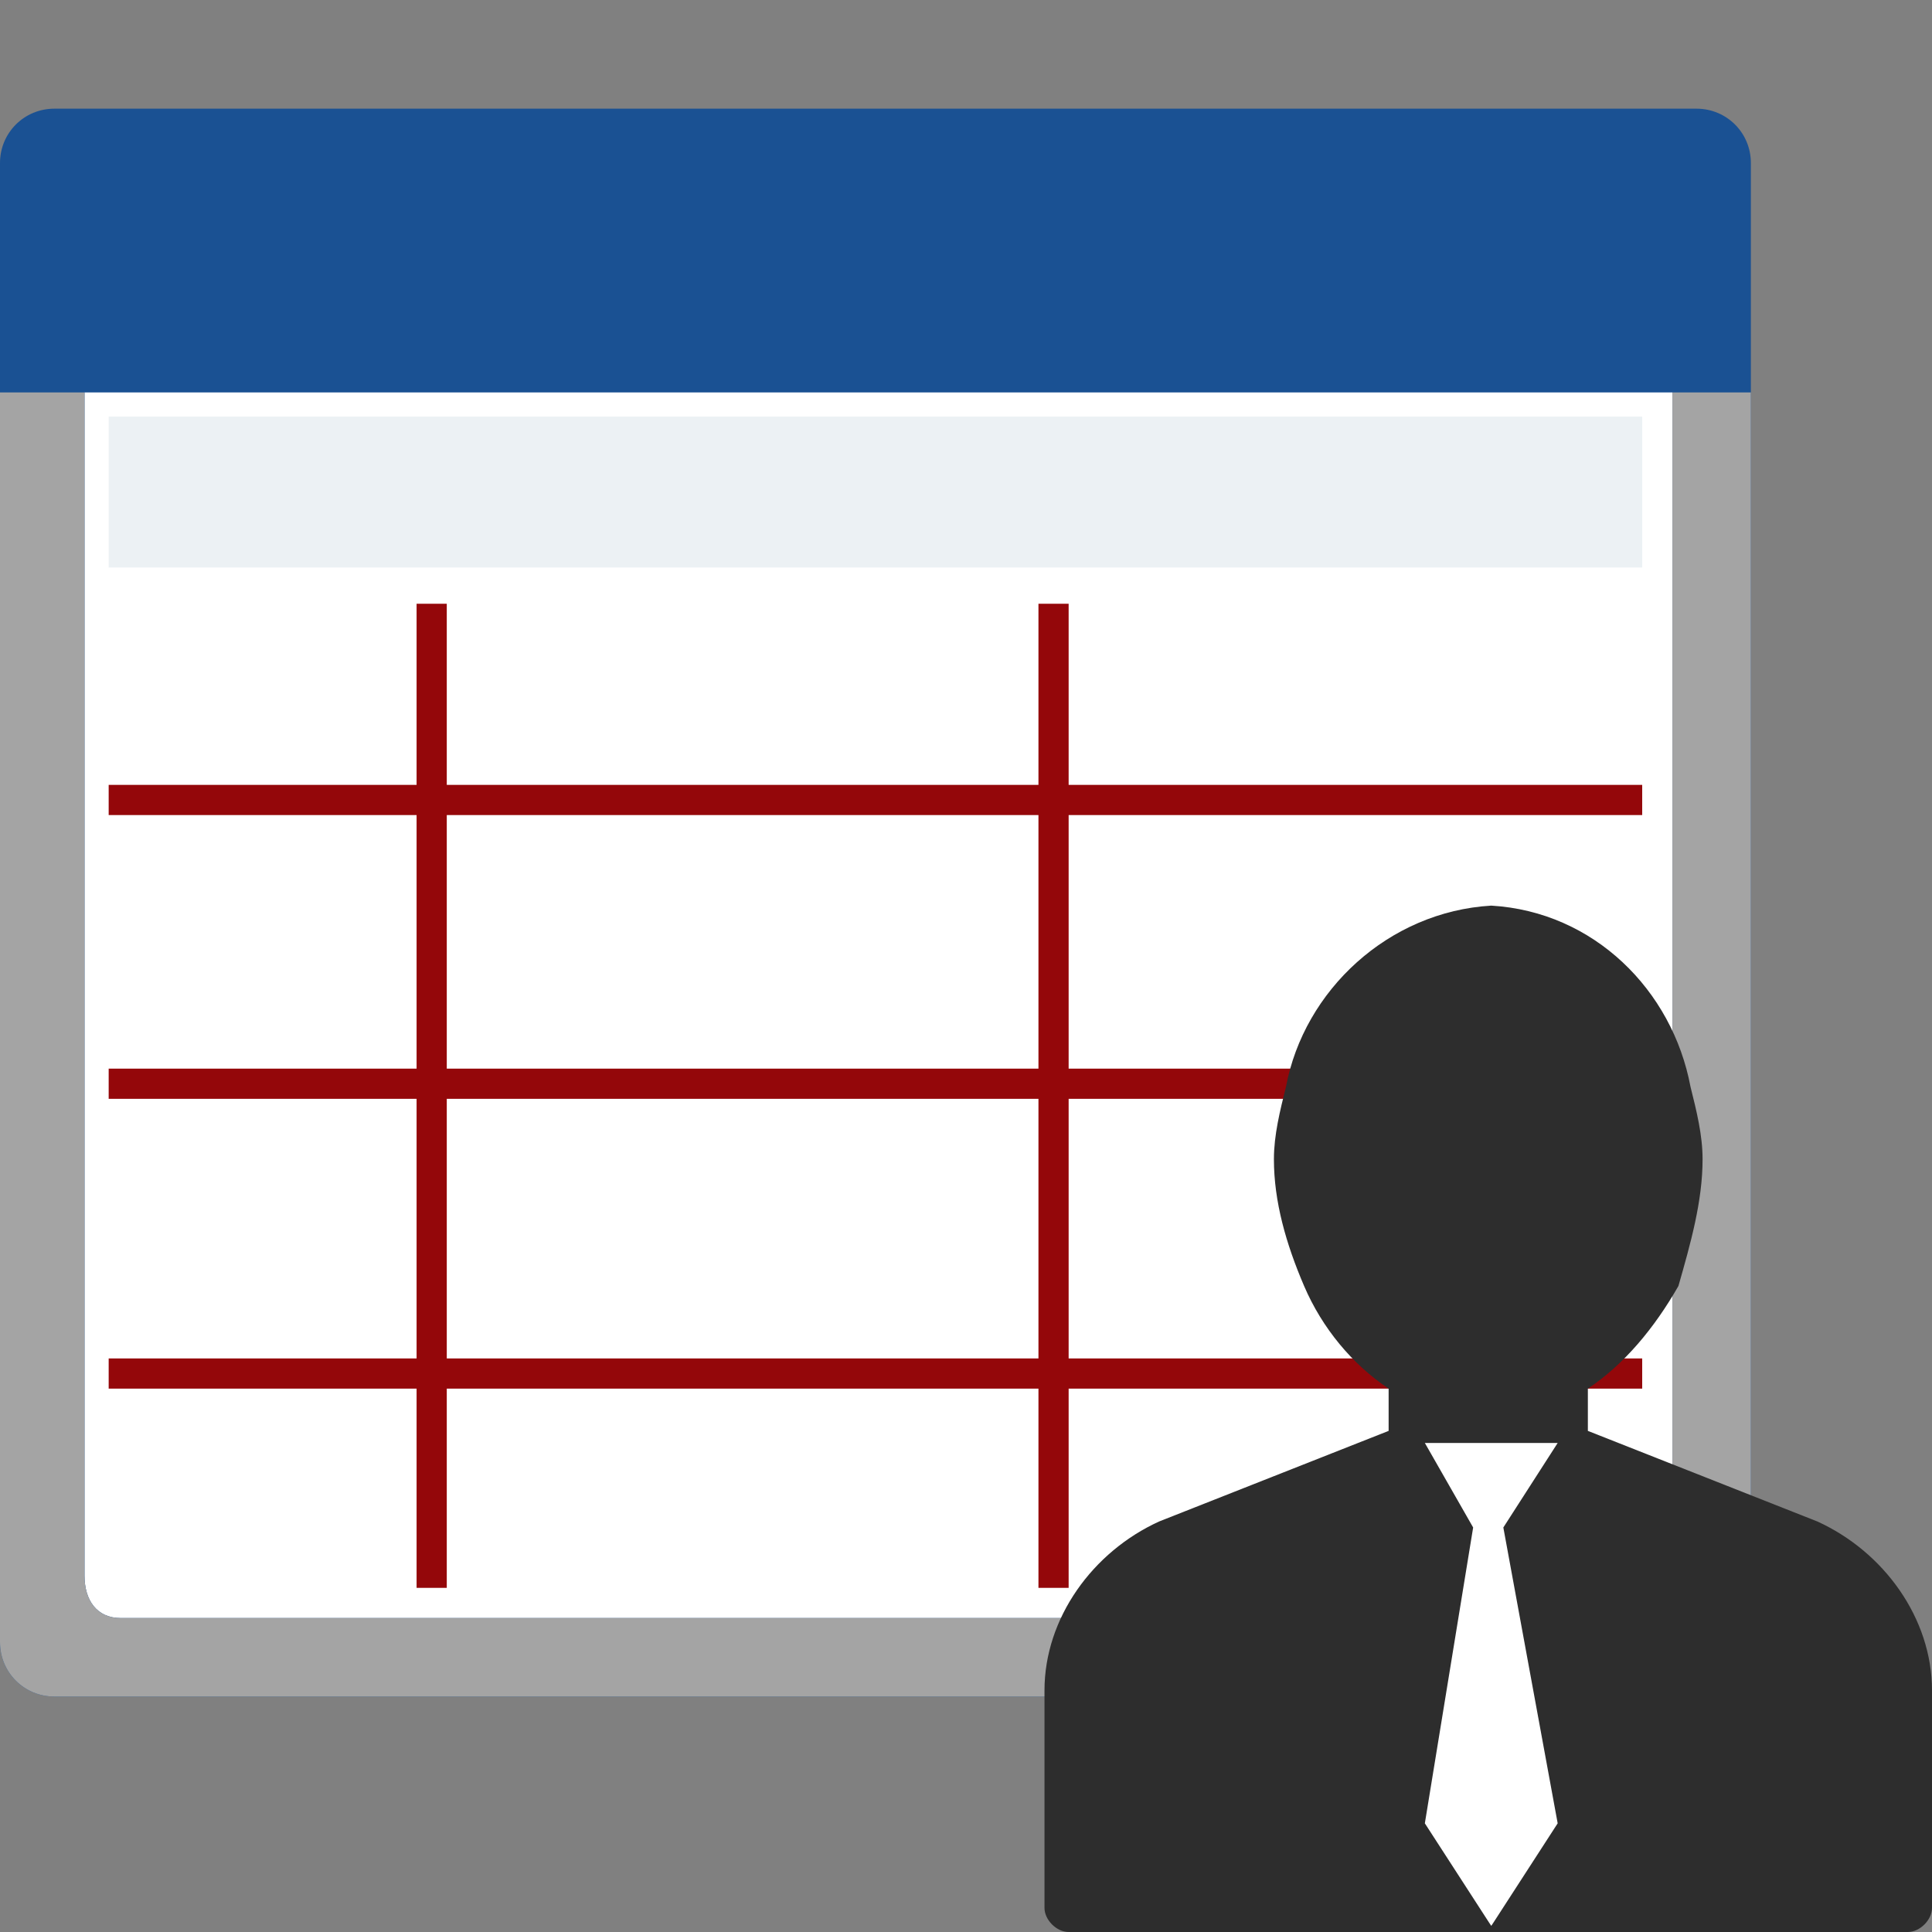
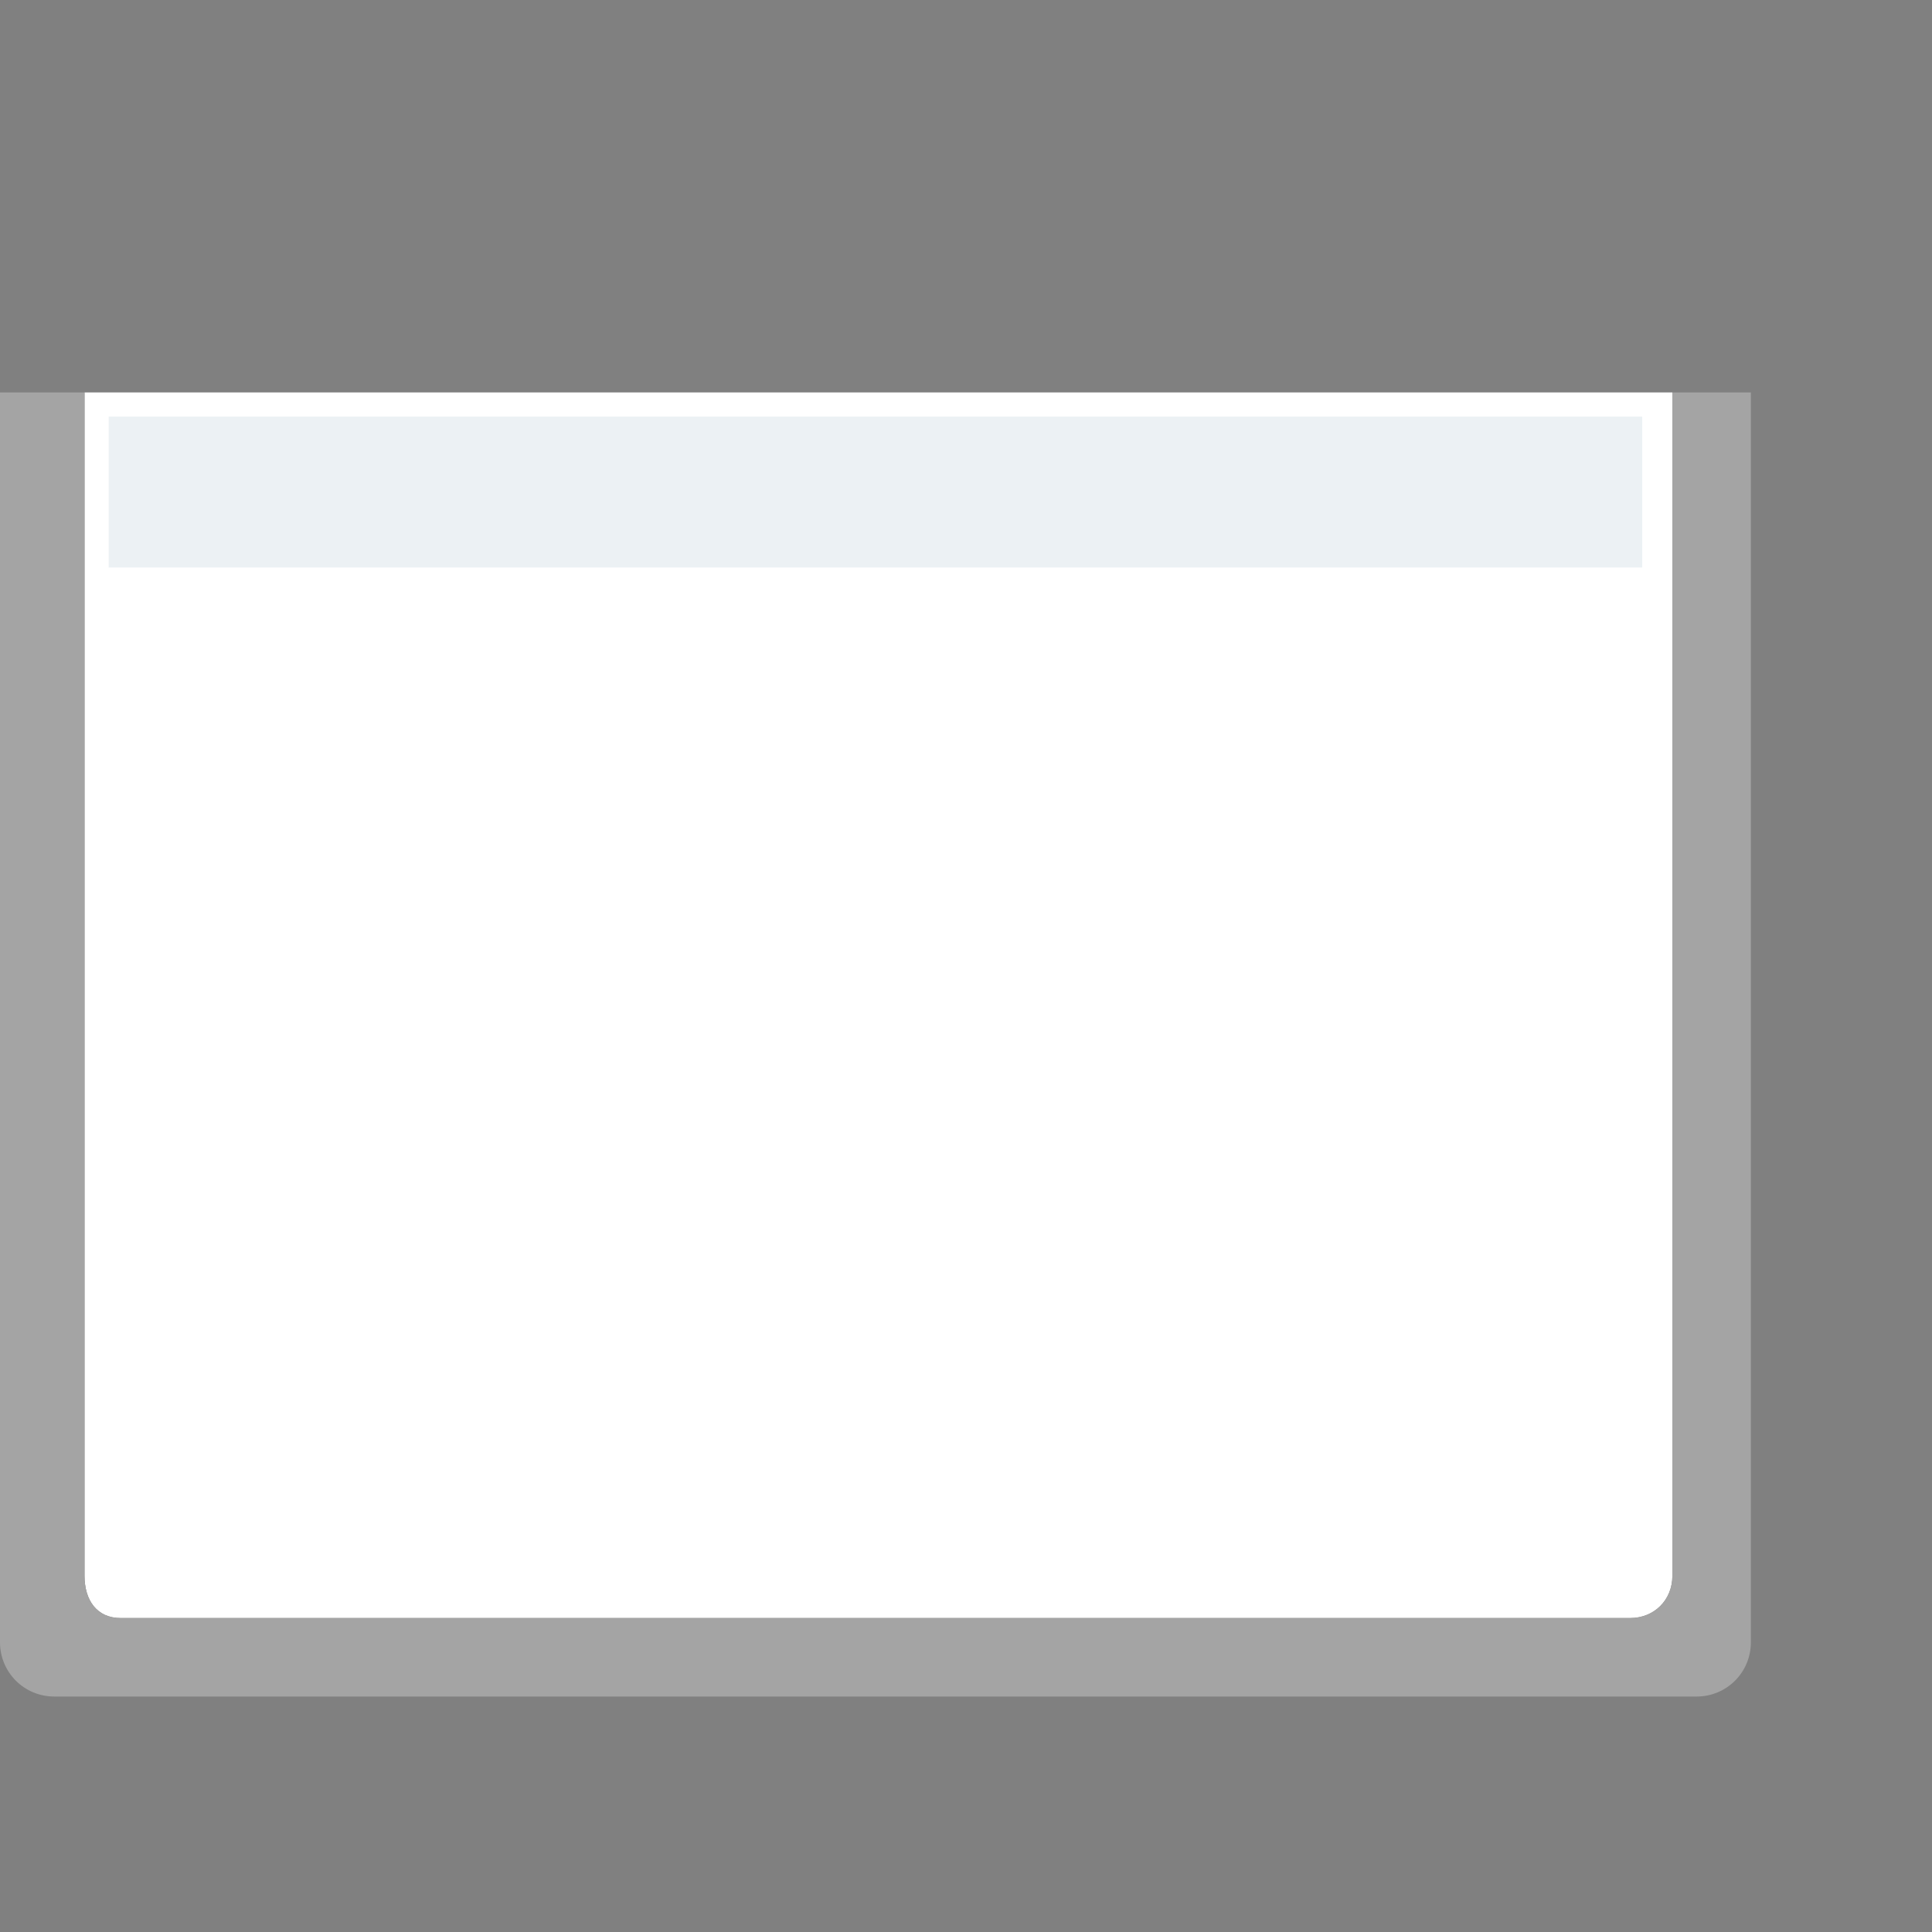
<svg xmlns="http://www.w3.org/2000/svg" version="1.1" id="Layer_1" x="0px" y="0px" viewBox="0 0 32 32" style="enable-background:new 0 0 32 32;" xml:space="preserve">
  <rect x="0" y="0" width="32" height="32" fill="#808080" stroke="none" />
  <style type="text/css">
	.st0{fill:#1A5193;}
	.st1{fill:#FFFFFF;}
	.st2{fill:#A4A4A4;}
	.st3{fill:#ECF1F4;}
	.st4{fill:#94070A;}
	.st5{fill:#2D2D2D;}
</style>
  <g id="Layer_2_1_">
    <g id="Layer_1-2">
      <g id="reportadmin">
        <g id="report">
-           <path class="st0" d="M0.9,1.8h27.2c0.5,0,0.9,0.4,0.9,0.9v24.5c0,0.5-0.4,0.9-0.9,0.9H0.9c-0.5,0-0.9-0.4-0.9-0.9V2.7      C0,2.2,0.4,1.8,0.9,1.8z" />
          <path class="st1" d="M27.7,6.5v19.6c0,0.4-0.3,0.7-0.7,0.7h0H2c-0.4,0-0.6-0.3-0.6-0.7V6.5H27.7z" />
          <path class="st2" d="M1.4,6.5v19.6c0,0.4,0.2,0.7,0.6,0.7h25c0.4,0,0.7-0.3,0.7-0.7v0V6.5H29v20.7c0,0.5-0.4,0.9-0.9,0.9H0.9      c-0.5,0-0.9-0.4-0.9-0.9V6.5H1.4z" />
          <rect x="1.8" y="6.9" class="st3" width="25.4" height="2.5" />
-           <path class="st4" d="M17.7,18.2h9.5v-0.5h-9.5v-4.2h9.5V13h-9.5v-3h-0.5v3H7.4v-3H6.9v3H1.8v0.5h5.1v4.2H1.8v0.5h5.1v4.3H1.8V23      h5.1v3.3h0.5V23h9.8v3.3h0.5V23h9.5v-0.5h-9.5V18.2 M17.2,18.2v4.3H7.4v-4.3H17.2 M17.2,13.5v4.2H7.4v-4.2H17.2z" />
        </g>
        <g>
-           <polygon class="st1" points="26.1,23.9 23.3,23.9 24.4,25.3 23.3,30.2 24.7,31.9 26.1,30.2 25,25.3     " />
-           <path class="st5" d="M32,28v3.6c0,0.2-0.2,0.4-0.4,0.4H17.7c-0.2,0-0.4-0.2-0.4-0.4V28c0-1.2,0.8-2.3,1.9-2.8l3.8-1.5V23      c-0.6-0.4-1.1-1-1.4-1.7c-0.3-0.7-0.5-1.4-0.5-2.1c0-0.4,0.1-0.8,0.2-1.2c0.3-1.6,1.7-2.9,3.4-3c1.7,0.1,3,1.4,3.3,3      c0.1,0.4,0.2,0.8,0.2,1.2c0,0.7-0.2,1.4-0.4,2.1c-0.4,0.7-0.9,1.3-1.5,1.7v0.7l3.8,1.5C31.2,25.7,32,26.8,32,28z M25.8,23.9      h-2.2l0.8,1.4l-0.8,4.9l1.1,1.7l1.1-1.7l-0.9-4.9L25.8,23.9z" />
-         </g>
+           </g>
      </g>
    </g>
  </g>
</svg>